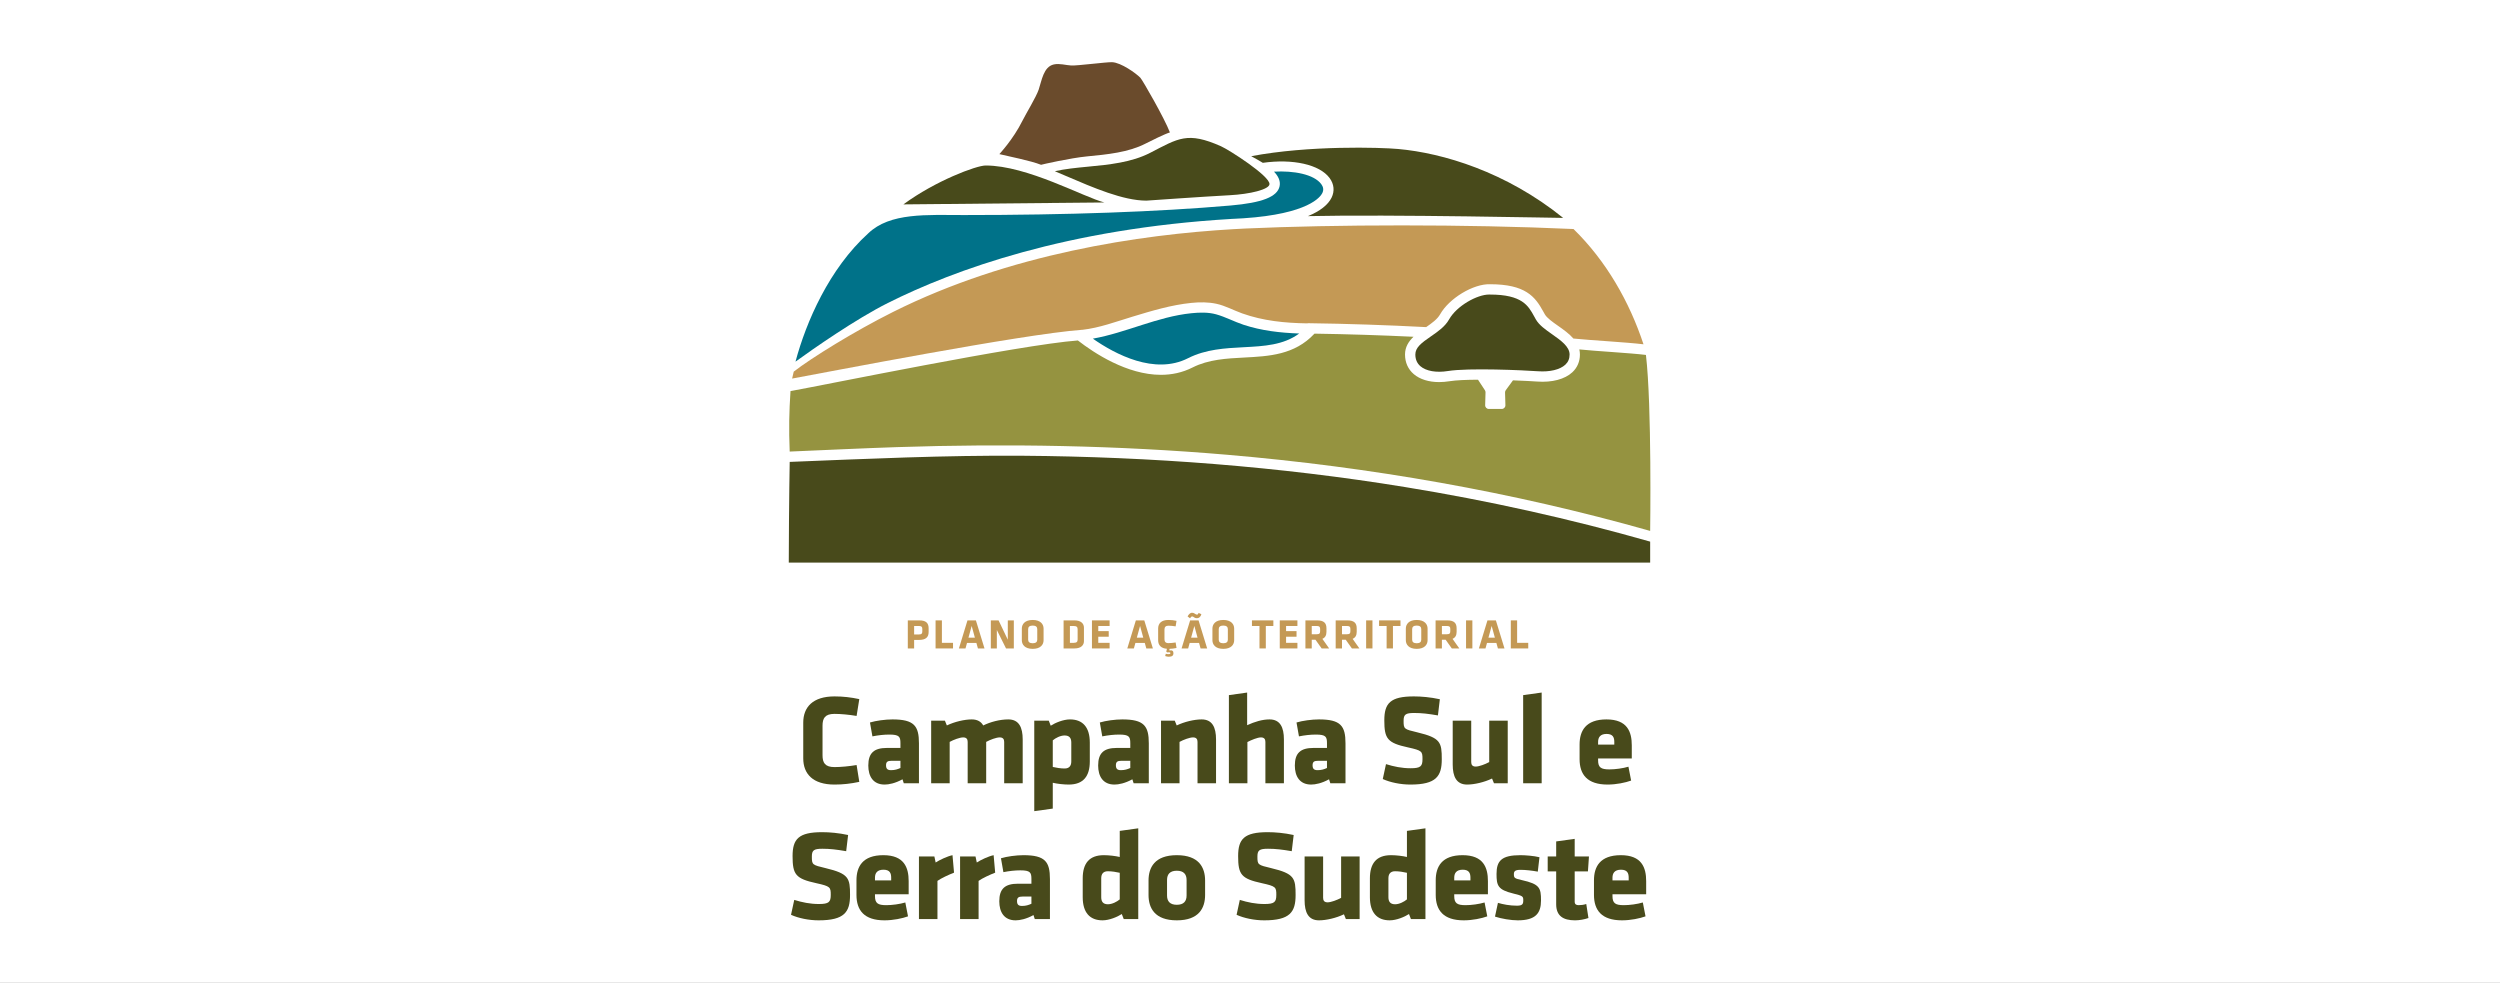
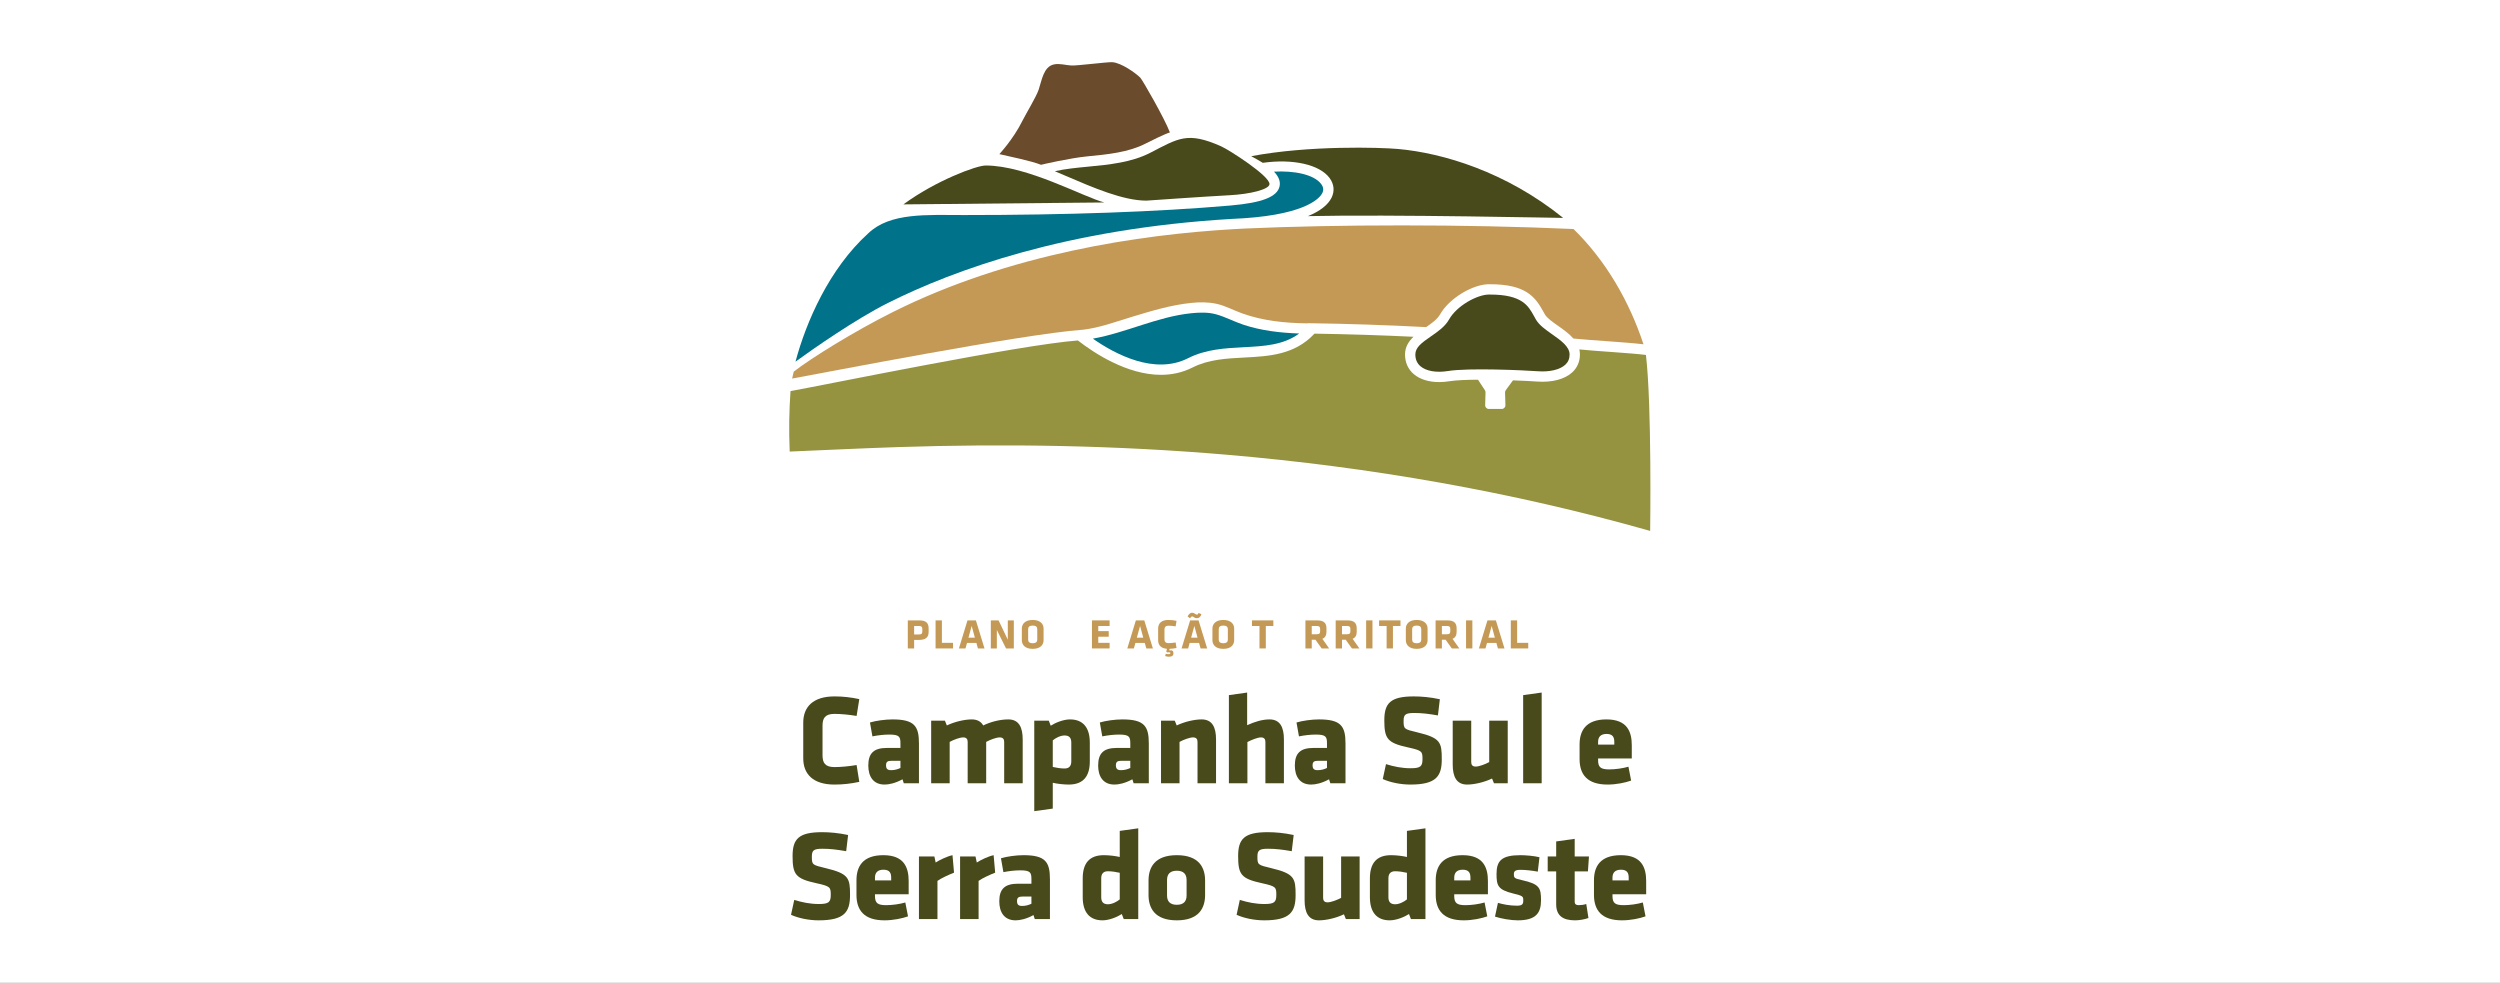
<svg xmlns="http://www.w3.org/2000/svg" width="1137" height="447" viewBox="0 0 1137 447" fill="none">
  <rect x="0" y="0" width="1137" height="447" fill="#333333" stroke="none" />
  <g clip-path="url(#clip0_556_127)">
    <rect width="1137" height="447" fill="white" />
    <g clip-path="url(#clip1_556_127)">
      <mask id="mask0_556_127" style="mask-type:luminance" maskUnits="userSpaceOnUse" x="92" y="-155" width="2197" height="1236">
        <path d="M92.248 -154.203H2288.09V1080.51H92.248V-154.203Z" fill="white" />
      </mask>
      <g mask="url(#mask0_556_127)">
        <path d="M372.33 418.568C367.829 418.568 363.094 417.574 359.76 416.055L361.223 409.275C364.789 410.385 368.414 411.145 372.448 411.145C376.95 411.145 377.827 410.268 377.827 406.996C377.827 403.489 377.65 403.08 371.278 401.677C361.865 399.631 360.463 397.761 360.463 389.344C360.463 381.571 363.21 378.474 373.908 378.474C377.302 378.474 381.392 378.825 385.72 379.761L384.842 387.124C380.4 386.365 377.534 386.014 374.027 386.014C370.109 386.014 369.232 386.715 369.232 389.579C369.232 393.32 369.407 393.378 375.547 394.839C386.07 397.353 386.597 399.398 386.597 407.053C386.597 414.769 384.082 418.568 372.33 418.568Z" fill="#484A1B" />
        <path d="M405.308 399.164C405.308 397.177 404.723 395.541 401.799 395.541C398.876 395.541 397.94 397.177 397.94 399.164V400.392H405.308V399.164ZM397.94 406.704V407.522C397.94 410.794 399.227 411.671 403.085 411.671C405.716 411.671 409.225 411.204 411.737 410.444L412.967 416.756C410.394 417.691 406.243 418.568 402.267 418.568C393.028 418.568 389.522 414.009 389.522 406.996V400.333C389.522 394.196 392.269 388.936 401.742 388.936C411.212 388.936 413.26 394.547 413.26 400.742V406.704H397.94Z" fill="#484A1B" />
        <path d="M426.356 400.626V417.984H417.936V389.521H424.952L425.537 392.268C427.291 391.1 430.914 389.405 433.196 388.938L433.897 396.886C431.382 397.879 428.167 399.34 426.356 400.626Z" fill="#484A1B" />
        <path d="M445.063 400.626V417.984H436.643V389.521H443.66L444.244 392.268C445.999 391.1 449.622 389.405 451.903 388.938L452.604 396.886C450.09 397.879 446.875 399.34 445.063 400.626Z" fill="#484A1B" />
        <path d="M469.091 407.755H465.058C463.246 407.755 462.543 408.223 462.543 409.801C462.543 411.38 463.187 412.022 464.824 412.022C466.579 412.022 467.806 411.613 469.091 411.029V407.755ZM470.612 417.984L470.027 416.172C466.755 417.984 463.829 418.568 461.901 418.568C456.638 418.568 454.475 414.769 454.475 409.917C454.475 404.191 457.106 401.911 462.953 401.911H469.091V399.749C469.091 396.826 468.566 395.832 464.065 395.832C461.55 395.832 459.036 396.125 456.346 396.651L455.235 390.339C457.925 389.52 462.194 388.936 465.468 388.936C475.347 388.936 477.511 391.918 477.511 399.806V417.984H470.612Z" fill="#484A1B" />
        <path d="M509.259 396.943C507.796 396.593 505.633 396.242 503.879 396.242C501.659 396.242 500.839 397.585 500.839 399.456V408.047C500.839 410.034 501.659 411.262 503.879 411.262C505.81 411.262 508.032 410.092 509.259 409.041V396.943ZM492.421 399.456C492.421 392.734 495.344 388.935 502.008 388.935C504.349 388.935 507.328 389.286 509.259 389.754V377.89L517.679 376.72V417.983H511.07L510.194 415.704C508.207 416.99 504.523 418.567 501.424 418.567C495.635 418.567 492.421 415.002 492.421 408.047V399.456Z" fill="#484A1B" />
        <path d="M539.66 407.288V400.216C539.66 397.528 538.256 396.008 535.215 396.008C532.176 396.008 530.772 397.528 530.772 400.216V407.288C530.772 409.977 532.176 411.496 535.215 411.496C538.256 411.496 539.66 409.977 539.66 407.288ZM522.354 407.053V400.45C522.354 394.606 525.101 388.936 535.215 388.936C545.331 388.936 548.079 394.606 548.079 400.45V407.053C548.079 412.899 545.331 418.568 535.215 418.568C525.101 418.568 522.354 412.899 522.354 407.053Z" fill="#484A1B" />
        <path d="M574.974 418.568C570.47 418.568 565.736 417.574 562.403 416.055L563.865 409.275C567.432 410.385 571.057 411.145 575.091 411.145C579.592 411.145 580.468 410.268 580.468 406.996C580.468 403.489 580.293 403.08 573.921 401.677C564.509 399.631 563.105 397.761 563.105 389.344C563.105 381.571 565.852 378.474 576.551 378.474C579.943 378.474 584.036 378.825 588.363 379.761L587.485 387.124C583.042 386.365 580.177 386.014 576.669 386.014C572.752 386.014 571.874 386.715 571.874 389.579C571.874 393.32 572.05 393.378 578.189 394.839C588.712 397.353 589.239 399.398 589.239 407.053C589.239 414.769 586.725 418.568 574.974 418.568Z" fill="#484A1B" />
        <path d="M601.752 389.52V408.341C601.752 409.626 602.337 410.385 603.798 410.385C605.32 410.385 608.126 409.334 609.938 408.341V389.52H618.356V417.984H612.101L611.225 415.821C607.716 417.517 603.156 418.568 599.88 418.568C595.029 418.568 593.332 414.944 593.332 409.45V389.52H601.752Z" fill="#484A1B" />
        <path d="M639.873 396.943C638.41 396.593 636.247 396.242 634.493 396.242C632.273 396.242 631.453 397.585 631.453 399.456V408.047C631.453 410.034 632.273 411.262 634.493 411.262C636.423 411.262 638.645 410.092 639.873 409.041V396.943ZM623.034 399.456C623.034 392.734 625.958 388.935 632.622 388.935C634.962 388.935 637.942 389.286 639.873 389.754V377.89L648.292 376.72V417.983H641.684L640.808 415.704C638.82 416.99 635.137 418.567 632.037 418.567C626.249 418.567 623.034 415.002 623.034 408.047V399.456Z" fill="#484A1B" />
        <path d="M668.754 399.164C668.754 397.177 668.169 395.541 665.245 395.541C662.322 395.541 661.386 397.177 661.386 399.164V400.392H668.754V399.164ZM661.386 406.704V407.522C661.386 410.794 662.673 411.671 666.532 411.671C669.162 411.671 672.671 411.204 675.183 410.444L676.413 416.756C673.84 417.691 669.689 418.568 665.713 418.568C656.474 418.568 652.968 414.009 652.968 406.996V400.333C652.968 394.196 655.715 388.936 665.188 388.936C674.658 388.936 676.706 394.547 676.706 400.742V406.704H661.386Z" fill="#484A1B" />
        <path d="M690.269 418.568C687.169 418.568 682.727 417.808 679.92 416.873L681.264 410.619C683.603 411.32 686.703 411.905 689.859 411.905C692.374 411.905 692.782 411.204 692.782 409.509C692.782 407.697 692.725 407.463 688.164 406.353C681.264 404.658 680.621 402.788 680.621 397.468C680.621 391.449 682.961 388.936 691.496 388.936C693.66 388.936 697.634 389.228 700.149 389.871L699.389 396.418C696.875 395.95 693.777 395.599 691.555 395.599C689.099 395.599 688.515 396.242 688.515 397.528C688.515 399.28 688.748 399.515 692.14 400.274C700.266 402.086 700.852 403.84 700.852 409.509C700.852 415.354 698.395 418.568 690.269 418.568Z" fill="#484A1B" />
        <path d="M716.344 418.568C710.907 418.568 707.75 416.523 707.75 411.262V396.3H703.891V389.52H707.75V382.683L716.17 381.513V389.52H722.659L722.192 396.3H716.17V410.093C716.17 411.262 716.871 411.671 717.922 411.671C718.858 411.671 720.204 411.554 721.432 411.145L722.426 417.515C720.555 418.159 718.275 418.568 716.344 418.568Z" fill="#484A1B" />
        <path d="M740.725 399.164C740.725 397.177 740.14 395.541 737.217 395.541C734.293 395.541 733.358 397.177 733.358 399.164V400.392H740.725V399.164ZM733.358 406.704V407.522C733.358 410.794 734.644 411.671 738.503 411.671C741.134 411.671 744.642 411.204 747.157 410.444L748.384 416.756C745.811 417.691 741.661 418.568 737.684 418.568C728.448 418.568 724.939 414.009 724.939 406.996V400.333C724.939 394.196 727.686 388.936 737.159 388.936C746.63 388.936 748.677 394.547 748.677 400.742V406.704H733.358Z" fill="#484A1B" />
        <path d="M374.088 343.493C374.088 346.883 375.2 348.871 379.525 348.871C382.331 348.871 386.19 348.52 389.582 347.936L390.809 355.591C386.95 356.411 383.443 356.82 379.525 356.82C369.703 356.82 365.317 351.968 365.317 344.896V328.648C365.317 321.577 369.703 316.726 379.525 316.726C383.443 316.726 386.95 317.136 390.809 317.953L389.582 325.609C386.19 325.025 382.331 324.674 379.525 324.674C375.2 324.674 374.088 326.661 374.088 330.051V343.493Z" fill="#484A1B" />
        <path d="M409.519 346.006H405.485C403.674 346.006 402.97 346.474 402.97 348.052C402.97 349.631 403.614 350.273 405.252 350.273C407.006 350.273 408.234 349.864 409.519 349.28V346.006ZM411.04 356.235L410.455 354.423C407.182 356.235 404.257 356.819 402.329 356.819C397.066 356.819 394.903 353.02 394.903 348.168C394.903 342.442 397.533 340.162 403.381 340.162H409.519V338C409.519 335.077 408.994 334.083 404.493 334.083C401.978 334.083 399.464 334.376 396.774 334.902L395.662 328.59C398.352 327.771 402.622 327.187 405.896 327.187C415.775 327.187 417.939 330.169 417.939 338.057V356.235H411.04Z" fill="#484A1B" />
        <path d="M440.097 356.234V337.414C440.097 336.129 439.513 335.37 438.051 335.37C436.531 335.37 433.725 336.421 431.913 337.414V356.234H423.493V327.771H429.748L430.626 329.934C434.133 328.238 438.694 327.188 441.968 327.188C444.482 327.188 446.178 328.18 447.172 329.934C450.387 328.356 454.656 327.188 458.573 327.188C463.424 327.188 465.122 330.811 465.122 336.305V356.234H456.702V337.414C456.702 336.129 456.116 335.37 454.656 335.37C453.135 335.37 450.328 336.421 448.517 337.414V356.234H440.097Z" fill="#484A1B" />
        <path d="M478.802 348.812C480.263 349.163 482.426 349.513 484.18 349.513C486.402 349.513 487.222 348.169 487.222 346.299V337.707C487.222 335.72 486.402 334.492 484.18 334.492C482.252 334.492 480.03 335.662 478.802 336.714V348.812ZM495.641 346.299C495.641 353.02 492.716 356.819 486.051 356.819C483.712 356.819 480.731 356.468 478.802 356V367.749L470.383 368.917V327.771H476.989L477.867 330.051C479.855 328.766 483.537 327.187 486.635 327.187C492.423 327.187 495.641 330.752 495.641 337.707V346.299Z" fill="#484A1B" />
        <path d="M514.058 346.006H510.022C508.21 346.006 507.509 346.474 507.509 348.052C507.509 349.631 508.151 350.273 509.79 350.273C511.544 350.273 512.771 349.864 514.058 349.28V346.006ZM515.578 356.235L514.993 354.423C511.718 356.235 508.795 356.819 506.866 356.819C501.603 356.819 499.44 353.02 499.44 348.168C499.44 342.442 502.071 340.162 507.919 340.162H514.058V338C514.058 335.077 513.531 334.083 509.029 334.083C506.515 334.083 504 334.376 501.311 334.902L500.2 328.59C502.89 327.771 507.158 327.187 510.432 327.187C520.313 327.187 522.478 330.169 522.478 338.057V356.235H515.578Z" fill="#484A1B" />
        <path d="M544.634 356.234V337.414C544.634 336.129 544.05 335.37 542.588 335.37C541.068 335.37 538.262 336.421 536.45 337.414V356.234H528.03V327.771H534.286L535.164 329.934C538.67 328.238 543.231 327.188 546.505 327.188C551.358 327.188 553.054 330.811 553.054 336.305V356.234H544.634Z" fill="#484A1B" />
        <path d="M575.504 356.234V337.414C575.504 336.129 574.92 335.37 573.458 335.37C571.938 335.37 569.132 336.538 567.32 337.474V356.234H558.901V316.142L567.201 314.972V329.817C570.652 328.238 574.101 327.188 577.375 327.188C582.228 327.188 583.924 330.811 583.924 336.305V356.234H575.504Z" fill="#484A1B" />
        <path d="M603.511 346.006H599.475C597.663 346.006 596.962 346.474 596.962 348.052C596.962 349.631 597.604 350.273 599.243 350.273C600.997 350.273 602.224 349.864 603.511 349.28V346.006ZM605.031 356.235L604.447 354.423C601.171 356.235 598.248 356.819 596.32 356.819C591.057 356.819 588.893 353.02 588.893 348.168C588.893 342.442 591.524 340.162 597.372 340.162H603.511V338C603.511 335.077 602.984 334.083 598.482 334.083C595.969 334.083 593.454 334.376 590.764 334.902L589.653 328.59C592.343 327.771 596.611 327.187 599.886 327.187C609.766 327.187 611.931 330.169 611.931 338.057V356.235H605.031Z" fill="#484A1B" />
        <path d="M641.456 356.819C636.953 356.819 632.218 355.825 628.885 354.306L630.347 347.526C633.914 348.636 637.539 349.396 641.573 349.396C646.074 349.396 646.95 348.519 646.95 345.247C646.95 341.74 646.775 341.33 640.403 339.928C630.991 337.882 629.587 336.012 629.587 327.595C629.587 319.822 632.334 316.725 643.033 316.725C646.426 316.725 650.518 317.076 654.845 318.011L653.967 325.375C649.524 324.616 646.659 324.265 643.151 324.265C639.234 324.265 638.356 324.966 638.356 327.83C638.356 331.571 638.532 331.629 644.671 333.09C655.194 335.604 655.721 337.649 655.721 345.304C655.721 353.02 653.207 356.819 641.456 356.819Z" fill="#484A1B" />
        <path d="M669.112 327.771V346.592C669.112 347.877 669.696 348.636 671.156 348.636C672.678 348.636 675.484 347.585 677.296 346.592V327.771H685.715V356.235H679.459L678.582 354.072C675.073 355.768 670.513 356.819 667.241 356.819C662.388 356.819 660.692 353.195 660.692 347.701V327.771H669.112Z" fill="#484A1B" />
        <path d="M692.731 356.234V316.142L701.151 314.972V356.234H692.731Z" fill="#484A1B" />
        <path d="M734.182 337.415C734.182 335.428 733.598 333.792 730.673 333.792C727.75 333.792 726.815 335.428 726.815 337.415V338.643H734.182V337.415ZM726.815 344.955V345.773C726.815 349.045 728.101 349.922 731.96 349.922C734.59 349.922 738.099 349.454 740.612 348.695L741.841 355.007C739.268 355.942 735.118 356.819 731.141 356.819C721.902 356.819 718.396 352.26 718.396 345.247V338.584C718.396 332.447 721.143 327.187 730.616 327.187C740.087 327.187 742.134 332.798 742.134 338.993V344.955H726.815Z" fill="#484A1B" />
        <path d="M419.464 286.04C419.464 285.12 419.138 284.699 417.93 284.699H415.746V288.549H417.93C419.195 288.549 419.464 288.07 419.464 287.151V286.04ZM417.93 291.04H415.746V294.91H412.87V282.15H418.083C421.188 282.15 422.339 283.376 422.339 285.771V287.438C422.339 289.833 421.035 291.04 417.93 291.04Z" fill="#C49955" />
        <path d="M425.5 294.91V282.15H428.375V292.362H433.434V294.91H425.5Z" fill="#C49955" />
        <path d="M440.448 290.025H443.38L441.923 284.679L440.448 290.025ZM447.75 294.911H444.761L444.07 292.42H439.796L439.107 294.911H436.116L440.008 282.15H443.84L447.75 294.911Z" fill="#C49955" />
        <path d="M453.365 286.519V294.91H450.623V282.15H454.151L458.348 290.944V282.15H461.089V294.91H457.543L453.365 286.519Z" fill="#C49955" />
        <path d="M471.744 286.117C471.744 285.121 471.112 284.507 469.674 284.507C468.237 284.507 467.604 285.121 467.604 286.117V290.945C467.604 291.941 468.237 292.554 469.674 292.554C471.112 292.554 471.744 291.941 471.744 290.945V286.117ZM474.619 291.194C474.619 293.129 473.278 295.103 469.674 295.103C466.07 295.103 464.729 293.129 464.729 291.194V285.867C464.729 283.932 466.07 281.959 469.674 281.959C473.278 281.959 474.619 283.932 474.619 285.867V291.194Z" fill="#C49955" />
-         <path d="M490.103 286.251C490.103 285.255 489.758 284.7 488.32 284.7H486.596V292.363H488.32C489.758 292.363 490.103 291.807 490.103 290.811V286.251ZM488.666 294.911H483.72V282.151H488.666C491.81 282.151 492.978 283.742 492.978 285.466V291.597C492.978 293.301 491.81 294.911 488.666 294.911Z" fill="#C49955" />
        <path d="M496.618 294.91V282.15H504.649V284.697H499.494V287.035H504.247V289.584H499.494V292.362H504.649V294.91H496.618Z" fill="#C49955" />
        <path d="M517.029 290.025H519.961L518.504 284.679L517.029 290.025ZM524.331 294.911H521.342L520.651 292.42H516.377L515.687 294.911H512.697L516.588 282.15H520.421L524.331 294.911Z" fill="#C49955" />
        <path d="M531.537 298.685C531.134 298.685 530.368 298.551 529.926 298.378L530.195 297.324C530.521 297.42 531 297.516 531.383 297.516C531.977 297.516 532.285 297.44 532.285 297.094C532.285 296.654 532.073 296.672 531.613 296.672C531.421 296.672 531.115 296.692 530.808 296.711L530.425 296.385L530.712 295.064C527.952 294.872 526.725 293.339 526.725 291.193V285.866C526.725 283.548 528.163 281.958 531.383 281.958C532.668 281.958 533.817 282.092 535.082 282.36L534.679 284.871C533.568 284.679 532.303 284.564 531.383 284.564C530.138 284.564 529.6 285.215 529.6 286.326V290.733C529.6 291.844 530.138 292.496 531.383 292.496C532.303 292.496 533.568 292.381 534.679 292.19L535.082 294.699C533.99 294.929 532.994 295.064 531.92 295.082L531.786 295.81C533.185 295.619 533.683 296.06 533.683 297.114C533.683 298.072 533.147 298.685 531.537 298.685Z" fill="#C49955" />
        <path d="M541.713 290.025H544.645L543.188 284.679L541.713 290.025ZM543.074 280.77C542.728 280.522 542.518 280.349 542.192 280.349C541.751 280.349 541.463 280.866 541.233 281.211L540.122 280.349C540.562 279.487 541.253 278.683 542.135 278.683C542.594 278.683 542.92 278.777 543.38 279.085C543.82 279.372 544.089 279.525 544.358 279.525C544.779 279.525 544.971 279.257 545.086 278.74L546.389 279.333C546.063 280.483 545.354 281.173 544.358 281.173C543.802 281.173 543.457 281.039 543.074 280.77ZM549.015 294.911H546.025L545.335 292.42H541.061L540.371 294.911H537.38L541.272 282.15H545.105L549.015 294.911Z" fill="#C49955" />
        <path d="M558.425 286.117C558.425 285.121 557.792 284.507 556.355 284.507C554.917 284.507 554.285 285.121 554.285 286.117V290.945C554.285 291.941 554.917 292.554 556.355 292.554C557.792 292.554 558.425 291.941 558.425 290.945V286.117ZM561.3 291.194C561.3 293.129 559.958 295.103 556.355 295.103C552.751 295.103 551.409 293.129 551.409 291.194V285.867C551.409 283.932 552.751 281.959 556.355 281.959C559.958 281.959 561.3 283.932 561.3 285.867V291.194Z" fill="#C49955" />
        <path d="M575.691 284.698V294.911H572.816V284.698H569.385V282.15H579.122V284.698H575.691Z" fill="#C49955" />
-         <path d="M582.034 294.91V282.15H590.065V284.697H584.909V287.035H589.662V289.584H584.909V292.362H590.065V294.91H582.034Z" fill="#C49955" />
        <path d="M600.395 286.04C600.395 285.082 600.031 284.699 598.861 284.699H596.581V288.454H598.861C600.088 288.454 600.395 288.013 600.395 287.055V286.04ZM598.267 290.944H596.581V294.91H593.705V282.15H599.014C602.119 282.15 603.27 283.376 603.27 285.771V287.343C603.27 288.933 602.695 290.006 601.41 290.542L604.496 294.91H601.084L598.267 290.944Z" fill="#C49955" />
        <path d="M614.154 286.04C614.154 285.082 613.791 284.699 612.621 284.699H610.34V288.454H612.621C613.848 288.454 614.154 288.013 614.154 287.055V286.04ZM612.027 290.944H610.34V294.91H607.465V282.15H612.774C615.879 282.15 617.03 283.376 617.03 285.771V287.343C617.03 288.933 616.454 290.006 615.17 290.542L618.256 294.91H614.844L612.027 290.944Z" fill="#C49955" />
        <path d="M621.321 282.151H624.196V294.911H621.321V282.151Z" fill="#C49955" />
        <path d="M633.51 284.698V294.911H630.635V284.698H627.204V282.15H636.941V284.698H633.51Z" fill="#C49955" />
        <path d="M646.389 286.117C646.389 285.121 645.757 284.507 644.319 284.507C642.882 284.507 642.249 285.121 642.249 286.117V290.945C642.249 291.941 642.882 292.554 644.319 292.554C645.757 292.554 646.389 291.941 646.389 290.945V286.117ZM649.264 291.194C649.264 293.129 647.923 295.103 644.319 295.103C640.715 295.103 639.374 293.129 639.374 291.194V285.867C639.374 283.932 640.715 281.959 644.319 281.959C647.923 281.959 649.264 283.932 649.264 285.867V291.194Z" fill="#C49955" />
        <path d="M659.593 286.04C659.593 285.082 659.23 284.699 658.06 284.699H655.779V288.454H658.06C659.287 288.454 659.593 288.013 659.593 287.055V286.04ZM657.466 290.944H655.779V294.91H652.904V282.15H658.213C661.318 282.15 662.469 283.376 662.469 285.771V287.343C662.469 288.933 661.893 290.006 660.609 290.542L663.695 294.91H660.283L657.466 290.944Z" fill="#C49955" />
        <path d="M666.76 282.151H669.635V294.911H666.76V282.151Z" fill="#C49955" />
        <path d="M676.936 290.025H679.869L678.412 284.679L676.936 290.025ZM684.239 294.911H681.249L680.558 292.42H676.285L675.595 294.911H672.604L676.496 282.15H680.329L684.239 294.911Z" fill="#C49955" />
        <path d="M687.112 294.91V282.15H689.988V292.362H695.047V294.91H687.112Z" fill="#C49955" />
        <path d="M523.121 69.494C514.565 73.899 504.521 74.868 494.808 75.804C489.451 76.321 484.318 76.822 479.744 77.87C481.362 78.556 482.998 79.258 484.65 79.968C497.508 85.493 510.805 91.206 521.33 91.251C521.421 91.251 547.546 89.401 559.179 88.793C568.496 88.306 577.288 86.171 577.366 83.725C577.485 80.015 559.066 68.174 555.26 66.493C540.005 59.751 535.964 62.88 523.121 69.494Z" fill="#484A1B" />
        <path d="M518.641 35.368C516.635 33.292 509.811 28.444 505.786 28.283C503.287 28.182 489.961 29.936 487.212 29.788C484.593 29.646 481.923 28.741 479.306 29.304C474.586 30.318 473.776 36.66 472.405 40.721C471.25 44.143 466.623 51.668 465.017 54.902C460.729 63.532 454.565 69.96 454.519 70.095C458.764 71.119 468.764 73.083 473.476 74.949C473.617 74.86 486.755 71.864 494.357 71.131C503.629 70.237 513.215 69.312 520.969 65.318C523.412 64.061 529.845 60.877 532.072 60.227C529.659 53.861 519.59 36.351 518.641 35.368Z" fill="#6A4B2C" />
        <path d="M541.866 142.451C526.436 144.016 512.171 151.319 497.025 154.021C507.218 161.132 525.127 170.605 540.284 162.928C548.4 158.816 557.151 158.361 565.614 157.919C574.887 157.437 583.716 156.972 590.884 151.675C582.279 151.379 573.737 150.414 565.513 147.691C561.327 146.305 557.342 144.133 553.105 142.958C549.478 141.953 545.577 142.075 541.866 142.451Z" fill="#007289" />
        <path d="M698.506 145.278C698.248 144.828 697.996 144.368 697.741 143.902C695.061 139.016 692.29 133.963 677.601 133.963L677.518 133.962C677.425 133.958 677.33 133.957 677.232 133.957C671.839 133.957 662.542 139.063 659.054 145.263C657.194 148.569 653.931 150.813 650.776 152.983C646.373 156.013 643.7 158.079 643.7 161.225C643.7 163.46 644.489 165.265 646.044 166.589C648.621 168.782 653.267 169.589 658.473 168.748C667.864 167.231 693.137 168.384 699.45 168.845C704.818 169.236 709.476 168.125 711.904 165.868C713.214 164.65 713.85 163.131 713.85 161.225C713.85 157.61 709.789 154.756 705.862 151.995C702.841 149.874 699.989 147.868 698.506 145.278Z" fill="#484A1B" />
        <path d="M410.866 92.957C415.36 92.957 482.383 92.301 502.281 92.081C493.047 89.778 467.238 75.27 448.244 75.27C444.08 75.27 425.465 82.208 410.866 92.957Z" fill="#484A1B" />
        <path d="M710.929 99.099C684.912 78.102 656.163 69.588 635.923 67.763C627.676 67.018 595.256 66.063 569.047 71.035C571.186 72.139 573.396 73.502 574.324 74.053C587.964 72.118 600.197 74.798 604.739 81.021C606.739 83.763 607.049 86.904 605.613 89.866C604 93.192 600.323 96.03 594.866 98.293C632.427 97.442 711.019 99.171 710.929 99.099Z" fill="#484A1B" />
-         <path d="M639.079 221.524C581.582 212.148 523.334 207.715 465.097 207.274C430.227 207.01 393.977 208.681 359.158 210.073C358.909 222.108 358.686 253.576 358.734 255.873H750.494V246.329C713.879 235.888 676.658 227.652 639.079 221.524Z" fill="#484A1B" />
        <path d="M600.944 83.788C597.612 79.221 588.267 77.565 579.409 78.068C581.143 79.868 582.488 82.153 581.967 84.674C580.967 89.506 574.064 92.218 559.585 93.472C526.346 96.347 485.531 97.805 438.274 97.805C421.606 97.805 404.775 96.567 394.84 106.163C377.126 122.21 366.625 146.387 361.789 164.479C369.729 158.705 389.221 145.107 403.788 137.804C433.957 122.68 485.273 104.002 559.916 99.579C559.956 99.576 559.993 99.564 560.034 99.563C560.432 99.548 560.806 99.526 561.196 99.51C562.616 99.429 564.038 99.349 565.474 99.278C595.228 97.316 600.592 89.454 601.385 87.817C602.057 86.434 601.912 85.116 600.944 83.788Z" fill="#007289" />
        <path d="M748.571 161.423C741.341 160.524 725.521 159.685 718.271 158.916C718.447 159.648 718.549 160.414 718.549 161.224C718.549 164.416 717.357 167.211 715.103 169.307C711.685 172.482 705.86 174.023 699.107 173.529C697.128 173.384 693.02 173.161 688.102 172.98L684.817 177.473C684.601 177.769 684.489 178.128 684.499 178.494L684.658 184.295C684.683 185.226 683.935 185.994 683.005 185.994H677.108C676.177 185.994 675.429 185.226 675.455 184.295L675.615 178.445C675.624 178.107 675.53 177.775 675.344 177.493L672.203 172.702C672.199 172.698 672.199 172.693 672.196 172.689C666.941 172.716 662.176 172.906 659.222 173.383C657.608 173.643 656.037 173.772 654.532 173.772C649.837 173.772 645.774 172.526 642.999 170.164C640.385 167.94 639.002 164.848 639.002 161.224C639.002 157.825 640.645 155.279 642.858 153.163C627.839 152.447 612.815 151.974 597.808 151.739C597.779 151.774 597.757 151.813 597.725 151.847C588.757 161.416 577.116 162.022 565.858 162.609C557.884 163.024 549.637 163.453 542.407 167.116C537.706 169.498 532.827 170.471 527.993 170.471C512.534 170.471 497.527 160.522 490.22 154.841C463.638 156.842 374.373 175.224 359.52 177.869C358.884 187.535 358.748 194.887 359.148 205.373C374.737 204.719 392.358 203.866 407.953 203.352C458.032 201.699 508.188 202.553 558.123 206.83C623.145 212.399 687.695 223.647 750.495 241.459C750.495 241.459 751.299 184.468 748.571 161.423Z" fill="#959340" />
        <path d="M715.635 104.159C666.164 101.907 606.882 102.094 566.543 103.925C566.253 103.939 565.952 103.956 565.66 103.971C564.118 104.074 562.539 104.159 560.924 104.226C518.598 106.689 459.196 115.354 406.163 141.869C388.677 150.611 368.879 162.862 360.99 169.017C360.737 170.062 360.5 171.12 360.255 172.173C374.7 169.555 464.832 151.973 492.062 149.998C492.128 149.994 492.184 150.004 492.247 150.004C500.003 149.125 507.631 146.278 515.043 144.028C523.813 141.367 532.709 138.677 541.865 137.755C545.64 137.376 549.498 137.358 553.223 138.161C557.29 139.037 561.05 141.151 564.959 142.542C574.508 145.942 584.344 146.909 594.424 147.067C594.618 147.02 594.821 146.989 595.049 146.993C612.892 147.237 630.758 147.839 648.611 148.772C651.164 147.01 653.714 145.175 654.96 142.96C659.061 135.671 670.086 129.034 677.641 129.268C693.766 129.277 698.149 134.879 701.86 141.646C702.102 142.086 702.34 142.52 702.583 142.945C703.546 144.63 706.097 146.421 708.563 148.154C711.017 149.879 713.636 151.728 715.579 153.966C723.302 154.767 739.763 155.644 747.464 156.586C741.098 137.312 730.58 118.774 715.635 104.159Z" fill="#C49955" />
      </g>
    </g>
  </g>
  <defs>
    <clipPath id="clip0_556_127">
      <rect width="1137" height="447" fill="white" />
    </clipPath>
    <clipPath id="clip1_556_127">
      <rect width="404" height="409" fill="white" transform="translate(347 19)" />
    </clipPath>
  </defs>
</svg>